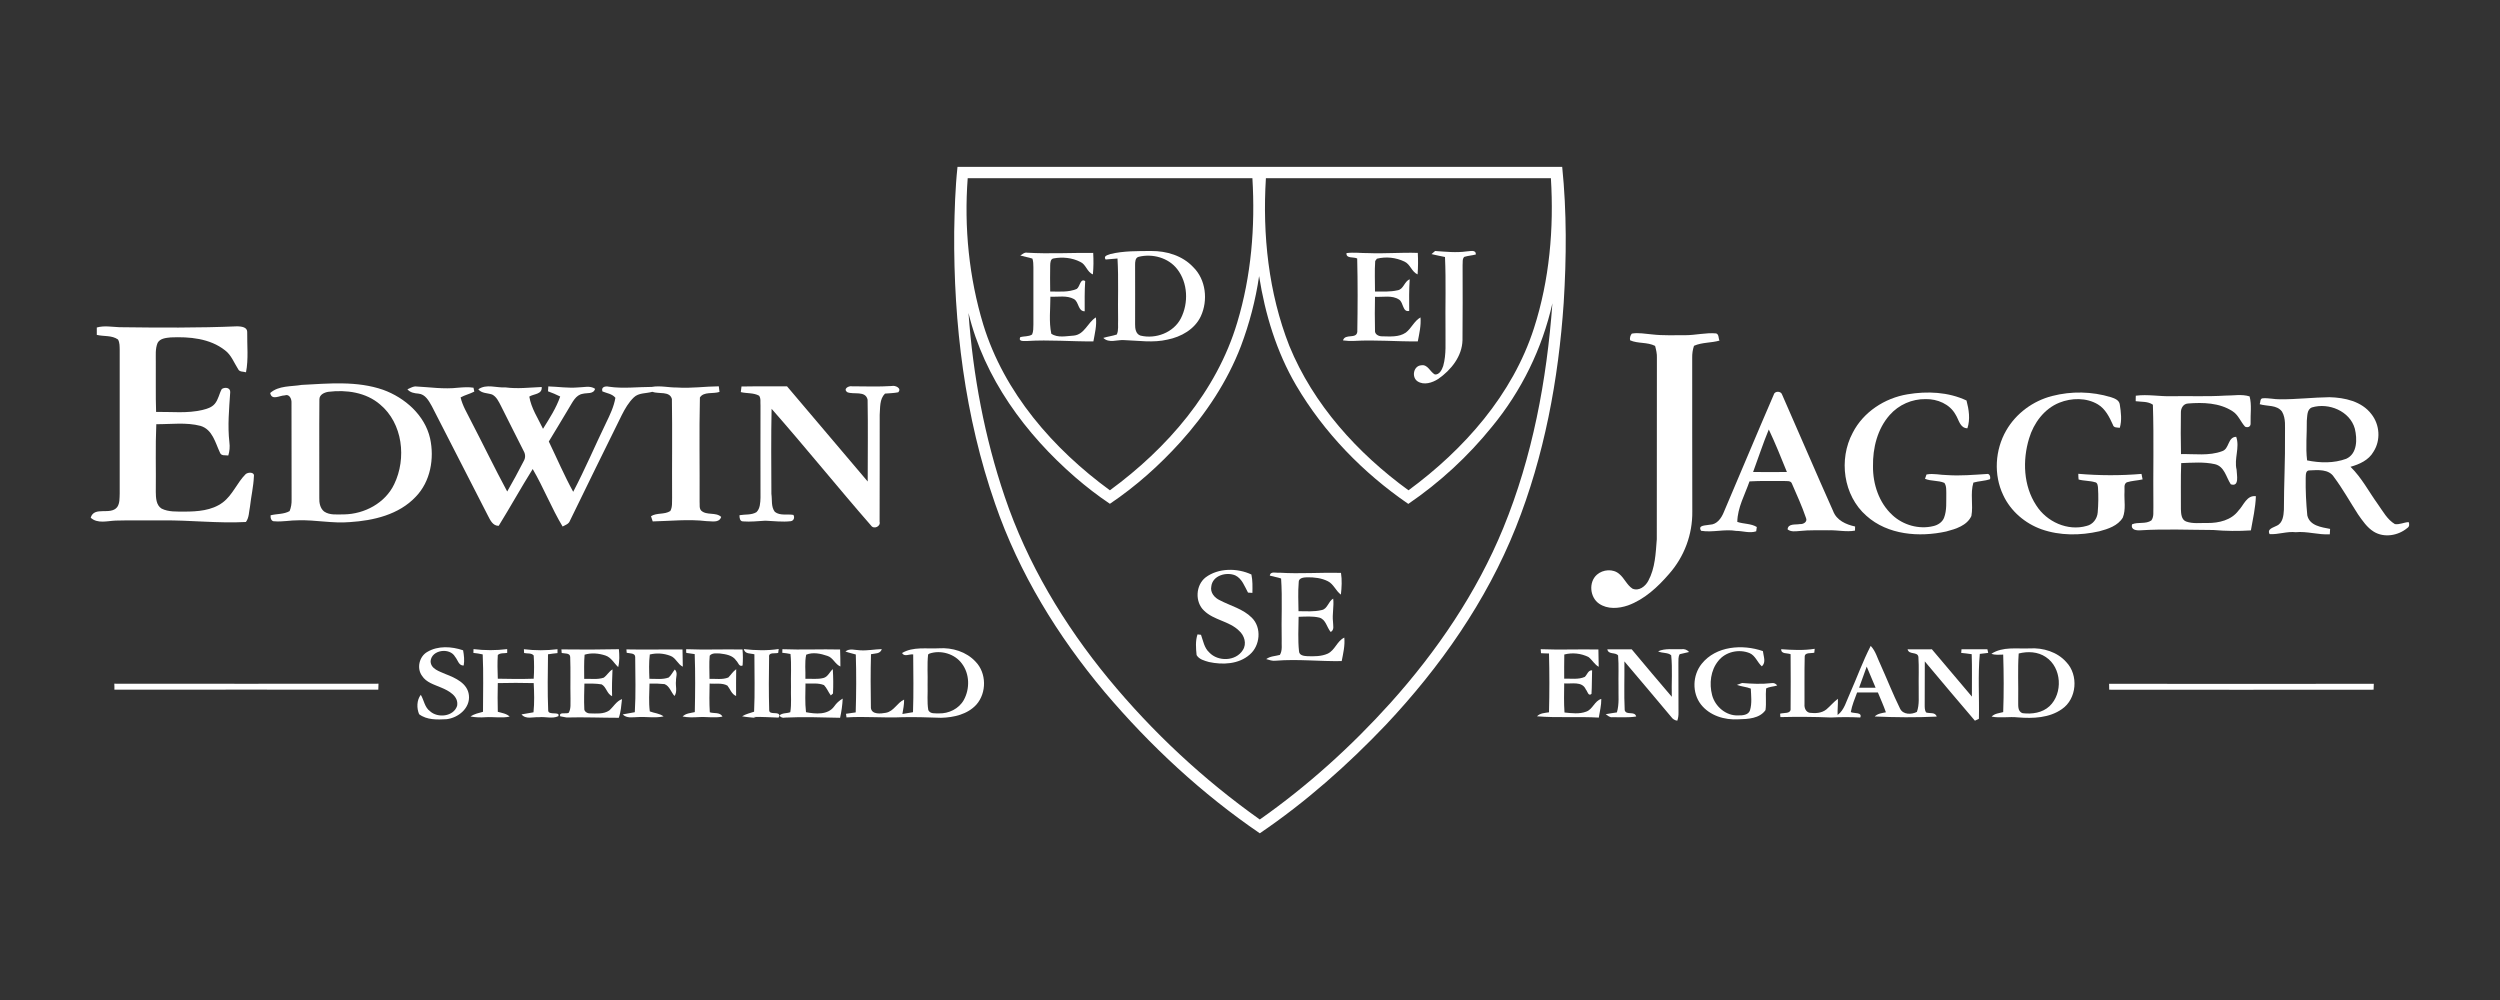
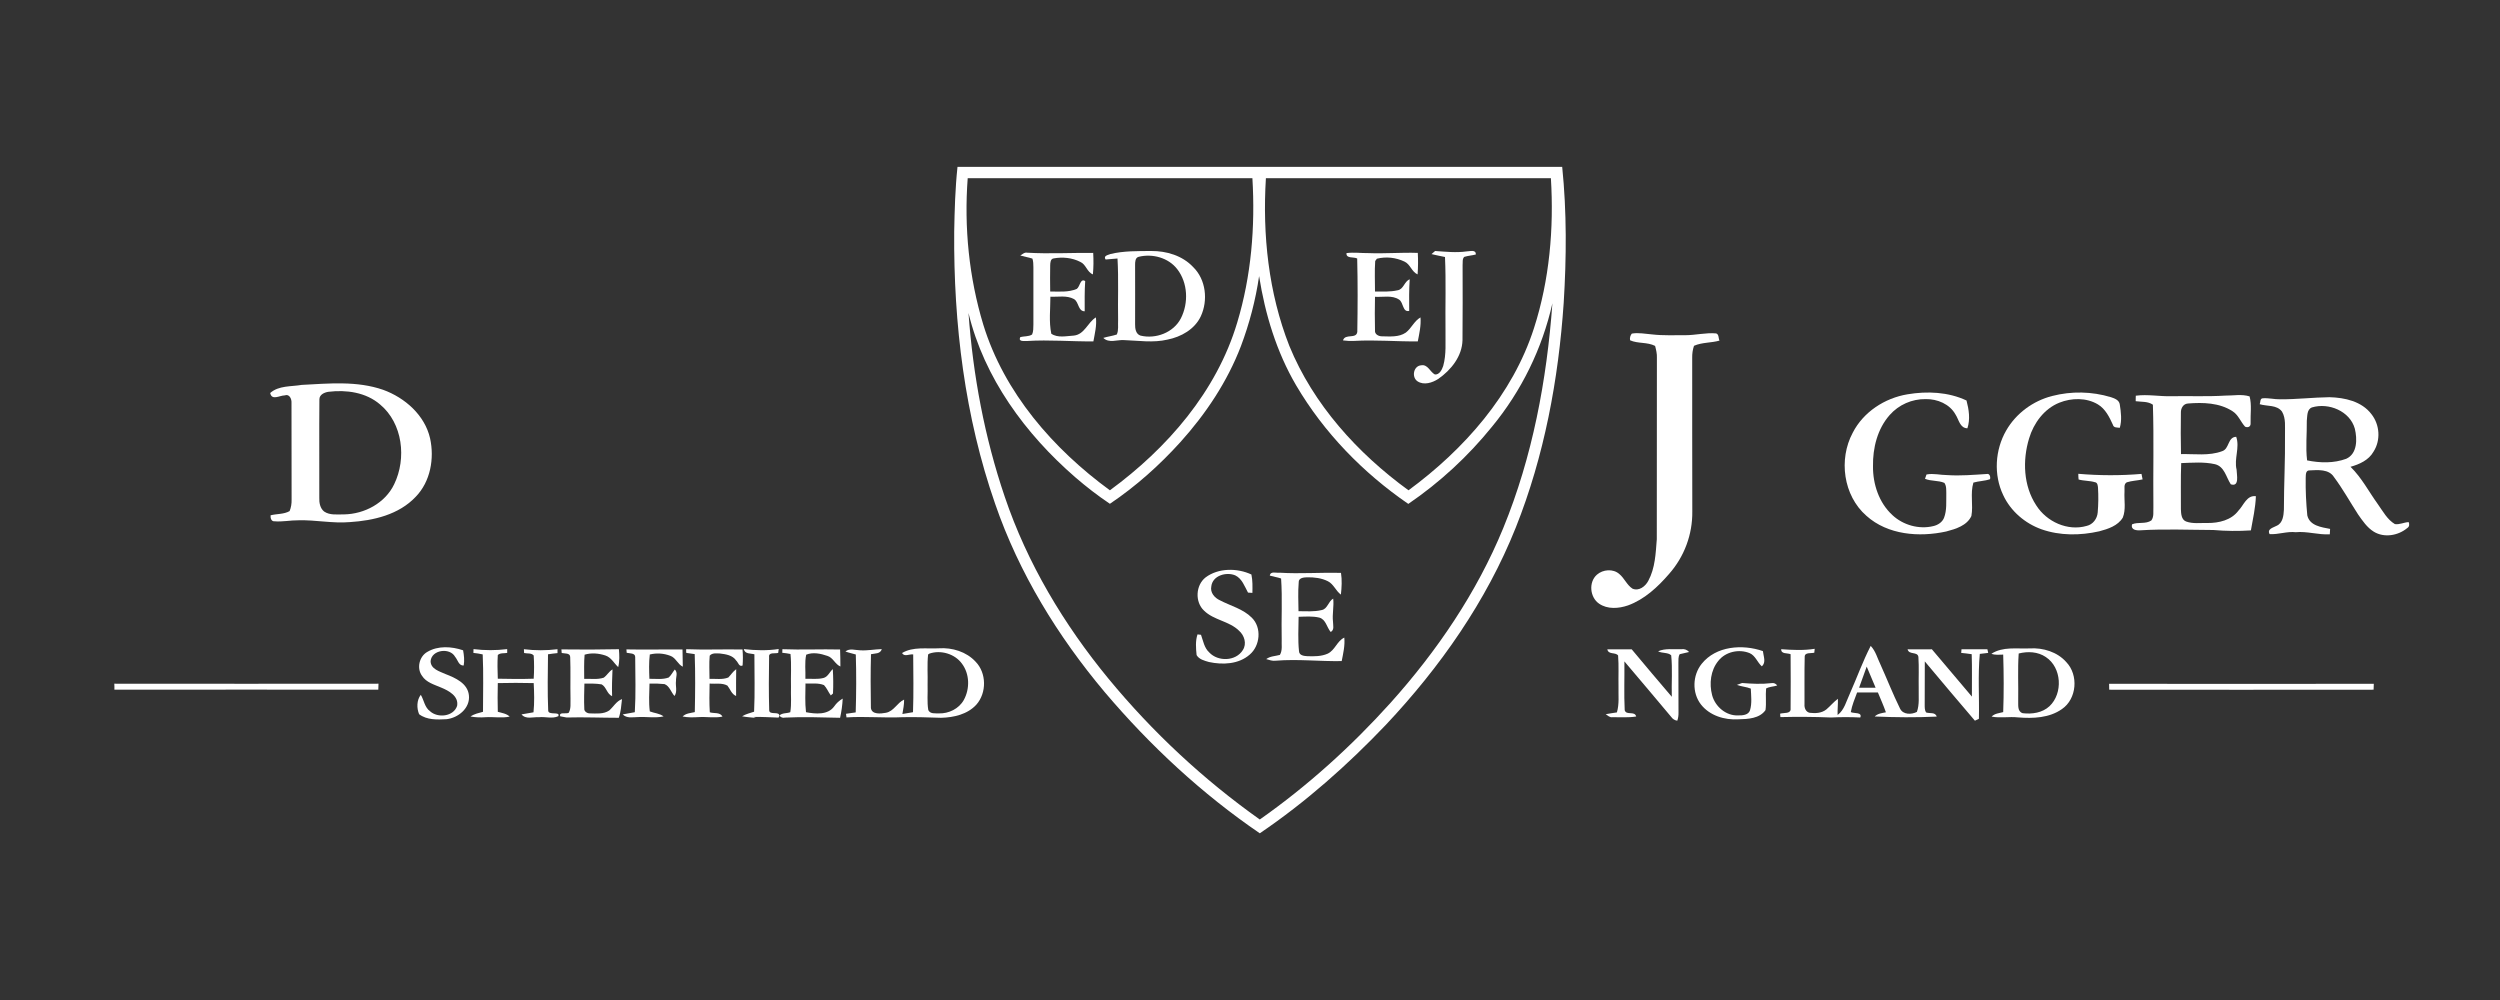
<svg xmlns="http://www.w3.org/2000/svg" version="1.1" id="Laag_1" x="0px" y="0px" viewBox="0 0 2500 1000" style="enable-background:new 0 0 2500 1000;" xml:space="preserve">
  <rect x="0" y="0" width="2500" height="1000" fill="#333333" stroke="none" />
  <style type="text/css"> .st0{fill:#FFFFFF;} </style>
  <path class="st0" d="M957.5,166.9c201.6,0,403.1,0,604.7,0c4.6,45.1,4.3,90.6,1.5,135.9c-5.2,76.6-19.4,153.2-47.9,224.7 c-29.4,73.7-75.7,139.7-129.9,197.3c-38.3,40.2-80.1,77.3-126.1,108.5c-57.9-39.5-109.8-87.7-155.1-141.2 c-46.9-55.8-85.7-119-109.5-188.1c-30.4-87.2-41.7-180.2-41-272.3C954.6,210,955.2,188.4,957.5,166.9L957.5,166.9z M983.3,324.7 c20.9,68,69.9,124.2,126.6,165.6c57.2-41.9,106.7-98.7,127.3-167.7c14.1-46.7,18.1-95.9,15.2-144.4c-94.9,0-189.8,0-284.7,0 C964,227.4,969,277.5,983.3,324.7L983.3,324.7z M1265.9,178.2c-3.5,56.6,2.6,114.6,23.4,167.6c24,58.7,68.3,107.5,119.2,144.5 c55.6-40.9,104.1-95.6,125.5-162.2c15.5-48.2,20-99.5,16.9-149.9C1455.8,178.2,1360.8,178.2,1265.9,178.2L1265.9,178.2z M1259.1,276.1c-3.5,24-9.7,47.5-18.2,70.1c-13.6,35.5-35.1,67.7-60.5,95.9c-21,23.2-44.5,44.2-70.5,61.7 c-12.1-8.1-23.6-17-34.6-26.5C1025.4,434,984.2,378,968.5,313c4.5,62.3,16.1,124.4,36.2,183.6c22.5,66.7,59.2,127.9,103.8,182.1 c44,53.4,94.9,100.8,151.3,140.8c47.8-33.6,91.5-73.1,130.6-116.5c46.5-51.8,86.3-110.3,112.8-174.8 c29.3-71.4,43.6-148.2,49.2-224.9c-10.2,45.3-30.9,87.6-60.4,123.4c-24,29.7-52.2,55.7-83.7,77.2c-45.2-31-84.4-71.3-112.2-118.6 C1276.5,351.8,1265.1,314.2,1259.1,276.1L1259.1,276.1z" />
  <path class="st0" d="M1110.5,254c13.3-3.2,27.2-2.9,40.8-3c15.2-0.1,31.1,4.6,41.8,16c12.9,12.5,15.1,33.4,7.7,49.3 c-6.1,13-19.7,20.6-33.3,23.3c-14.3,3.4-29,1-43.5,0.5c-6.9-0.5-15,3.4-20.7-2.2c4.4-1.4,9.1-1.9,13.5-3.4c2-4.4,1-9.5,1.3-14.3 c-0.4-20.6,0.6-41.2-0.6-61.7c-4,0.2-8,0.8-11.9,1C1103,255.6,1108.3,255,1110.5,254L1110.5,254z M1138.7,256.8 c-3.6,0.9-3.6,5.3-3.6,8.2c0.1,19.8,0,39.5,0,59.3c-0.1,4.2,0.7,9.8,5.4,11.3c15.2,3.7,33.1-3,40.4-17.3c7.8-15.3,7-35.5-3.7-49.2 C1168.4,257.7,1152.4,253.4,1138.7,256.8L1138.7,256.8z" />
  <path class="st0" d="M1431.5,254.1l3.6-3.1c10.5,0.7,21,1.9,31.5,0.4c3.1,0,9.5-2.2,9.2,3.1c-3.8,1-7.8,1.2-11.6,2.4 c-2.1,2.2-1.3,5.5-1.6,8.3c0,25,0.2,50-0.1,75c-0.4,16.1-11.4,29.8-24.2,38.7c-6,3.9-14.4,6.6-20.8,2.4c-6.1-4.1-4.1-15.4,3.7-16 c6.6-1.2,8.8,6.6,13.7,9.2c4.6,0.3,7-4.7,8.3-8.5c3.3-11.7,2.1-23.9,2.3-35.9c-0.3-24.4,0.6-48.7-0.5-73.1 C1440.6,256,1436,255.3,1431.5,254.1L1431.5,254.1z" />
  <path class="st0" d="M1020.3,255.5c2.1-1.2,4.1-3.4,6.9-2.8c22,1.3,44,0,66,0.2c0.4,7.2,0.4,14.3-0.3,21.5c-6-2.4-6.8-10-12.6-12.5 c-8.1-4.2-17.8-5.1-26.6-3.5c-3.3,0.4-3.4,4.4-3.5,6.9c-0.2,8.7-0.1,17.5,0,26.2c8.8,0,18.2,1,26.6-2.6c3.2-2.2,3.5-11,8.4-7.8 c-0.7,10.1-0.5,20.1-0.5,30.2c-6.8,0-5.7-9.3-10.7-12.2c-7.2-4-15.8-2-23.6-2.4c0,12.3-1.6,25,0.9,37c6.4,4.5,15.2,2.3,22.5,1.9 c10.8-1.1,13.8-13.1,22.1-18.2c1,8.1-1.1,16.1-2.5,24c-22,0.2-44.1-1.8-66.2-0.4c-2.9-0.2-9.1,1.1-7-3.8c3.9-1.2,8.4-0.4,11.9-2.7 c1.4-3.1,1.2-6.7,1.3-10c0-19.1,0-38.2,0-57.3c-0.1-2.9,0-5.8-1-8.6C1028.4,257.3,1024.3,256.7,1020.3,255.5L1020.3,255.5z" />
  <path class="st0" d="M1346.5,253.1c7.2-1,14.5,0.1,21.8,0c16.5,0.7,33-0.8,49.5-0.2c0.4,7.2,0.3,14.3-0.2,21.5 c-6-2.6-7.2-10.1-13.1-12.8c-8.6-4.1-18.3-5.2-27.6-2.9l-1.7,2.3c-0.7,10.2-0.2,20.4-0.2,30.5c7.5,0,15.1,0.5,22.5-1.2 c6.2-0.9,6.7-8.9,12.2-11c-0.7,10.5-0.6,21.1-0.5,31.6c-6.7,1.6-5.6-8.4-10.1-11.3c-7-4.7-16.2-2.3-24.1-2.8 c-0.2,11.2-0.3,22.4,0,33.5c-0.5,3.9,3.5,6,6.8,6c8,0.1,17,1.1,24-3.7c5.7-4.3,8.3-11.6,14.7-15.2c0.7,8.1-1.2,16.1-2.7,24 c-21.2,0.2-42.4-1.7-63.6-0.5c-3.7,0.2-7.5,0-11.2-0.5c2.1-7.2,13.3-1,14.3-8.5c0.4-24.5,0.5-49-0.1-73.4 C1353.8,256.6,1345.9,258.9,1346.5,253.1z" />
-   <path class="st0" d="M96.8,327.5c7.4-2.1,15-0.6,22.6-0.3c39.4,0.5,78.9,0.8,118.2-0.9c3.7,0.2,9.5,0.7,9.6,5.5 c-0.2,13.5,1.4,27.2-1.2,40.5c-2.7-0.9-6.5-0.1-7.9-3.2c-4.1-6.4-6.8-14.1-13.1-18.8c-15.2-12-35.7-13.7-54.3-12.9 c-4.7,0.5-10.6,0.9-13.1,5.5c-2.5,6-1.7,12.6-1.8,18.9c0.2,16.7-0.3,33.4,0.3,50.1c15.5-0.2,31.3,1.7,46.6-2 c4.3-1.1,8.9-2.4,11.9-5.9c3.8-4.3,4.5-10.2,7.2-15c3.3-2.2,8.9-1.4,8.4,3.5c-1.1,16.6-2.7,33.3-0.8,49.9c0.6,4.4,0.2,8.8-1.1,13.1 c-2.9-0.5-7,0.7-8.3-2.8c-4.7-9.9-7.4-23.1-19.4-26.8c-14.4-3.8-29.6-1.6-44.3-1.7c-1,22.5-0.2,45.1-0.5,67.7 c0.1,5.8,0.2,13.2,5.8,16.7c7,3.5,15.1,2.9,22.7,3c13.2,0,27.5-1,38.4-9.1c9.9-7.4,14.3-19.7,22.9-28.3c2.4-2.2,9.2-2.4,8.3,2.2 c-0.4,10.1-2.8,20.1-3.9,30.2c-1.1,5.2-0.8,11-4.1,15.4c-27.7,1.5-55.5-1.9-83.2-1.6c-15.7,0.2-31.4-0.3-47.1,0.2 c-8.2,0.3-18.1,3.4-24.9-2.9c3.5-11.9,19.8-2,26.5-10.6c2.7-3.9,2.3-8.9,2.5-13.5c0-47.9,0-95.8,0-143.8c-0.1-3.5,0.1-7.1-1.7-10.3 c-6.2-4.4-14.2-2.9-21.2-4.6C96.8,333.1,96.8,329.3,96.8,327.5L96.8,327.5z" />
  <path class="st0" d="M1631.8,333.6c6.7-1.2,13.5,0.3,20.2,0.8c11,1.3,22.2,0.7,33.3,0.8c10.3,0,20.5-2.7,30.8-1.8 c3,0.9,2.2,4.9,3.4,7.2c-8.4,2.4-17.4,1.6-25.5,5.2c-1.3,3.9-1.9,7.9-1.8,12c0.1,51.2-0.1,102.4,0.1,153.6c0.3,23-8,45.3-23.2,62.5 c-11.3,13.1-24.6,25.5-41.1,31.5c-9.3,3.2-20.5,4.1-29-1.8c-9.1-6.3-10.6-21.4-2.1-28.9c6-5.3,16.2-6.2,22.4-0.7 c5.1,4.2,7.5,10.9,13.1,14.6c6.4,2.9,13-2.2,15.9-7.8c6.9-12.7,7.4-27.6,8.5-41.6c0.1-60.5,0-120.9,0.1-181.4 c0.2-4.1-0.8-8-1.8-11.9c-7.8-4-17.1-2.1-25-5.6C1629.6,337.9,1630.3,335.5,1631.8,333.6L1631.8,333.6z" />
  <path class="st0" d="M301.7,384.9c27.1-1.4,55.2-4.2,81.4,4.9c21.8,7.9,41.7,25.3,47,48.6c4.4,20.1,0.4,43.2-14.4,58.4 c-16.8,17.9-42.2,23.8-65.8,25.3c-17.2,1.5-34.2-2.3-51.4-1.8c-8-0.1-15.9,1.7-24,1c-3.3,0.3-4.2-3.5-3.9-6c6.3-1.6,13.2-0.9,19-4.2 c1.5-3.6,2.1-7.6,2-11.5c-0.1-32.2,0-64.4-0.1-96.6c0.3-3.9-2-9.4-6.8-7.6c-5.2,0.1-13,5.4-14.5-2.4 C278.7,385.4,291.3,386.7,301.7,384.9L301.7,384.9z M328.4,391.8c-3.9,0.6-8.9,2.7-9,7.4c-0.3,32.9,0,65.8-0.1,98.6 c-0.2,4.9,0.8,10.5,4.8,13.7c5.8,4,13.2,2.8,19.9,2.9c20.4-0.3,41.2-11.3,50.2-30.2c12.5-25.8,8.6-60.9-14.2-79.8 C365.9,392.3,346.3,389.6,328.4,391.8L328.4,391.8z" />
-   <path class="st0" d="M407.4,389.3c2.5-1,4.9-2.6,7.7-2.9c14.3,0.7,28.7,3,43.1,1.3c5.1-0.4,10.2-0.8,15.3,0c0.2,1,0.6,2.9,0.8,3.9 c-4.4,2.3-9.3,3.4-13.7,5.8c1.9,8.3,6.4,15.5,10.1,23c12.3,23.6,23.9,47.7,36.5,71.1c5.8-10,11.3-20.3,16.6-30.6 c1.7-2.9,1.7-6.5,0.1-9.4c-7.6-15.3-15.5-30.4-23-45.7c-2.2-4.2-4.4-9.1-8.8-11.3c-4.7-1.6-10.4-1-13.8-5.2 c8.1-5.7,18.2-1.3,27.2-1.9c12.1,1.6,24.1,0.1,36.2-0.4c0.7,7.5-7.9,6.7-12.4,9.6c1.9,11.6,8.7,21.7,13.7,32.2 c6.4-10.3,13.2-20.7,17.2-32.3c-4-2-8-3.7-12.2-5.2l0.3-4.9c10,0.3,19.9,1.9,29.9,1c5.6,0,11.8-2.1,16.9,1.4 c-1.6,5.6-8.1,3.8-12.4,5c-7.1,1.2-10.1,8.4-13.5,13.8c-6.7,11.4-13.6,22.6-20.4,33.9c8.1,16.8,15.4,33.9,24.4,50.3 c11.8-22.5,21.8-46.1,32.9-69c3.9-8,7.8-16.2,9.3-25c-3.3-4.1-8.6-4.5-13-6.4c-1.5-4.6,3.1-5.5,6.5-4.7c14.3,2.1,28.6,0.2,42.9,0.2 c8.4-1.5,16.8,0.7,25.2,0.6c14,1,27.9-1.1,41.8-1.2c0.3,1.9,0.5,3.7,0.7,5.6c-6.3,2.2-15.8-0.6-19.6,5.6 c-0.8,34.7-0.1,69.4-0.3,104.1c0.3,3-0.6,6.6,1.6,9c5.5,5.1,14.5,1.2,20,6.3c-2.1,6.5-9.8,4.1-14.9,4.2c-17.8-2.1-35.8-0.1-53.6,0.3 c-0.4-1.3-1.3-3.9-1.7-5.2c5.7-3.7,13.5-1.4,19.3-5.2c2.3-4.1,1.6-8.9,1.8-13.4c-0.2-32.9,0.3-65.8-0.2-98.6 c-2.1-8.2-13.2-4.8-19.6-7.2c-6.2,1.8-13.6,0.8-18.5,5.6c-5.2,5-8.8,11.3-12,17.6c-17.4,35.2-34.7,70.4-51.9,105.8 c-1.1,3.2-4.6,4.2-7.3,5.7c-11.1-18.5-19-38.8-29.9-57.5c-11.7,18.7-22.4,38-34,56.8c-6,0.1-8.5-5.8-10.9-10.4 c-18.7-36.4-37.3-72.9-56-109.3c-3-5.3-6.5-11.9-13.3-12.5C414.4,393.3,410.2,392.6,407.4,389.3L407.4,389.3z" />
-   <path class="st0" d="M741.5,386.5c15.2-0.3,30.3,0,45.5-0.2c27,31.6,53.7,63.6,80.7,95.2c0-27.2,0.4-54.5-0.1-81.8 c-2.1-9.4-13.9-4.8-20.3-7.5c-4.5-3.3,1.3-6.6,4.8-5.9c13.2,0,26.5,0.6,39.7-0.3c3.5-0.9,10.3,2.3,6.4,6.3 c-4.4,0.9-8.8,0.9-13.2,1.3c-5.6,5.6-4.7,13.9-5.3,21.2c-0.1,35.6,0.1,71.2-0.1,106.9c1.3,4.8-5.8,7.9-8.5,3.9 c-33.6-38.5-65.7-78.4-99.5-116.8c-0.6,28.3-0.3,56.7-0.2,85.1c0.9,6-0.5,13,3.5,18c5.3,4.1,12.4,1.9,18.5,3 c1.5,2.5,0.5,5.8-2.6,6.3c-8.5,1-17-0.2-25.4-0.5c-7.5,0.4-14.9,1.3-22.4,0.7c-3.2,0-3.6-3.8-3.5-6.2c5.6-1,11.8,0,16.9-3 c3.8-3.6,3.9-9.5,4.1-14.4c0-30.8-0.1-61.6,0-92.4c-0.3-3.2,0.6-6.9-1.4-9.7c-5.6-3.1-12.3-2.1-18.3-3.6 C741,390.6,741.3,387.9,741.5,386.5L741.5,386.5z" />
-   <path class="st0" d="M1773.7,394.8c0.8-4,7.3-4,8.4-0.2c17.1,38.7,33.7,77.8,51,116.4c3.5,9.4,12.9,13.5,22,15.5c0,1-0.1,3-0.1,4.1 c-8.6,1.6-17.3-0.6-25.9-0.3c-9.8,0.1-19.7-0.4-29.5,0.7c-4.1,0.3-8.6,1.1-12-1.6c0.4-6.1,8-4.5,12.2-5.3c3.6,0.3,8.1-2.3,6.1-6.4 c-3.9-11.6-9.1-22.7-13.9-33.9c-1.1-3.6-5.6-2.5-8.3-2.8c-11.4,0.1-22.8-0.3-34.2,0.4c-4.6,13.3-12,26.2-12.2,40.5 c6.3,2.2,13.7,1.5,19.5,5.1l-0.6,4.3c-6.5,2.2-13.4-0.4-20-0.4c-11.7-2-23.5,1.8-35.1-0.1c-3.8-6,5.2-5.2,8.8-6.1 c7-0.2,11.4-6.4,13.8-12.3C1740.5,473.1,1756.8,433.8,1773.7,394.8L1773.7,394.8z M1768.8,429.5c-5.8,13.9-10.4,28.3-15.7,42.5 c11.3,0.1,22.5,0.1,33.8,0C1781.1,457.7,1775.4,443.4,1768.8,429.5L1768.8,429.5z" />
  <path class="st0" d="M1852.7,432.8c10.6-20.8,32-34.7,54.8-38.5c19.6-3.3,40.8-2.4,59,6.2c2.4,9,3.9,18.8,0.9,27.8 c-7.6-0.2-8.5-8.7-11.9-13.8c-5.8-10.5-18.2-15.6-29.8-15.4c-13.7-0.2-26.9,5.6-36,15.9c-12.3,13.9-17,33-16.7,51.2 c-0.2,17.9,6,36.6,19.4,48.9c10.7,10,26.6,14.5,40.9,11c4.5-1,8.9-3.8,10.7-8.2c3-7.7,2.1-16.1,2.3-24.1c-0.1-3.7,0.3-7.7-1.9-10.9 c-6.2-2.7-13.2-1.5-19.4-4.1c0.4-1.1,1.1-3.2,1.5-4.3c6.9-1.4,13.9,0.6,20.9,0.6c13.1,0.9,26.3-0.3,39.4-1.1c2.8-0.8,4,3.1,3.2,5.2 c-5.4,1.9-11.2,1.8-16.6,3.4c-3.3,10.9,0,22.4-2,33.4c-4.4,9.6-15.7,13-25.2,15.5c-27,5.9-58.4,3.5-79.8-15.7 C1843.2,495.5,1838.5,459.3,1852.7,432.8L1852.7,432.8z" />
  <path class="st0" d="M2052.1,396c19.4-5,39.7-4.6,58.9,1.2c3.6,1.2,8.3,2.9,8.8,7.4c1.2,7.6,2.2,15.7,0,23.2c-2.6-0.4-6.1,0.2-6.9-3 c-3.5-7.7-7.5-15.9-15-20.4c-11.5-6.9-26.4-6.6-38.6-1.7c-15.1,6.1-25.6,20.3-30.2,35.7c-6.7,22-5.7,47.4,7.1,66.9 c10.4,16.5,31.5,26.1,50.5,20.6c6.2-1.4,10.5-7.2,11-13.4c0.7-8.2,0.8-16.5,0.3-24.7c-0.2-2.1-0.4-5.3-3.1-5.6 c-5.3-1.6-11-1.2-16.3-2.7c-0.2-1.9-0.3-3.8-0.3-5.7c21,1.8,42.2,1.9,63.2,0.1c0.3,1.4,0.8,4.2,1.1,5.5c-5.2,1.2-10.7,1.3-15.8,2.9 c-3.4,1.9-2,6.2-2.3,9.4c-0.5,8.6,1.6,17.7-1.7,25.9c-4.9,8.2-14.8,11.4-23.5,13.7c-19,4.3-39.3,4.5-57.8-2 c-16.5-5.9-30.9-18.2-38.3-34.2c-9.7-20.3-8.2-45.2,3-64.6C2016,413.4,2033,400.9,2052.1,396L2052.1,396z" />
  <path class="st0" d="M2135.8,395.7c12-1.6,23.9,0.9,36,0.5c17.8-0.3,35.6,0.5,53.4-0.6c8.1,0.1,16.5-1.7,24.4,0.8 c2.3,8.5,0.7,17.9,1,26.7c0.3,3.5-2.5,4.9-5.5,3.6c-4.5-4.9-6.7-11.8-12.6-15.5c-13.1-8.5-29.5-8.9-44.5-7.7 c-4.8,0.3-7.2,4.8-7.1,9.1c-0.2,13.9-0.2,27.7,0.1,41.5c13.7-0.3,28,2,41.1-2.9c7.4-2.3,5.5-14.2,14.1-14.4 c3.8,10.6-2.3,22,0.4,32.9c0.1,5.1,3.1,17.5-5.8,14.6c-4.7-7.1-6.3-17.8-15.8-20.1c-11-2.5-22.6-1.5-33.8-1.1 c-0.6,15.4-0.2,30.8-0.3,46.2c0.2,4.4,0.4,10.3,5.2,12.2c6.8,2.5,14.3,1.3,21.4,1.5c11.3,0.1,23.8-2.8,30.9-12.3 c5.3-5.4,8.3-15.7,17.5-14.5c-0.4,11.5-3,22.9-5,34.2c-12.5,0.8-25.1,0.7-37.6-0.4c-24.3-0.1-48.6-1.2-72.8,0.3 c-4.1,0.3-10-0.4-8.4-6c6.1-2.6,13.6,0.1,19.3-3.9c2.8-3.9,1.7-8.8,2-13.3c-0.4-34.1,0.6-68.3-0.5-102.4c-5-3.5-11.4-2.7-17.2-3.5 C2135.6,400.1,2135.8,397.2,2135.8,395.7L2135.8,395.7z" />
  <path class="st0" d="M2259.7,404.2c0.9-1.9,0.1-5.7,3-5.9c5.8-0.5,11.6,1.1,17.5,1c16.4,0.1,32.9-1.9,49.3-2.1 c15.2,0.4,32.2,4.1,41.9,16.9c8.4,10.6,9.5,26.1,2.1,37.6c-4.8,8.5-14.1,12.6-23,15.1c11.2,10.9,18.4,25,27.5,37.6 c5,7,9.3,15.2,16.9,19.7c4.7,0.7,9.1-1.8,13.8-2c0.8,2.2,0.8,4.5-1.4,5.9c-9,7.6-23.1,10.1-33.5,3.7c-6.8-4.2-11.3-11-15.8-17.4 c-8-12.4-15.2-25.4-24-37.2c-5.1-8.2-16.2-7.1-24.5-6.7c-4.1-0.1-3.6,4.7-3.8,7.5c-0.2,12.5,0.4,25.1,1.6,37.5 c2.4,10.4,14.1,11.8,22.8,13.5c-0.1,1.8-0.2,3.6-0.3,5.4c-11.5,0.7-22.6-3.2-34.1-2.1c-8.9-1-17.3,2.5-26.1,1.9 c-2.8-5.3,3.9-6.5,7.2-8.4c6-2.7,6.8-10.1,7.1-15.9c0-25.1,1.4-50.1,1.1-75.1c-0.2-7.7,1.1-16.1-3-23.1 C2276.8,404.6,2267.1,406.5,2259.7,404.2z M2312,407.4c-5.3,2-4.6,8.8-5.2,13.4c0.2,13.2-1.3,26.5,0.3,39.6 c12.9,2.6,26.6,3,39.1-1.6c11.3-5.1,11.1-19.9,8.6-30.2C2349.9,411.1,2328.7,402.4,2312,407.4L2312,407.4z" />
  <path class="st0" d="M1205.6,577.4c12.8-9.6,31.7-9.5,45.8-2.9c1.3,6,1.1,12.3,1,18.4l-4.4-0.3c-3.4-6.2-5.9-13.9-12.7-17.2 c-8.9-3.8-22.8,0.1-24,11c-1.3,6.2,3.3,11.5,8.6,13.9c10.7,5.6,23.2,8.6,31.9,17.4c10.1,9.9,8.4,28.1-2.2,37 c-11,9.6-27,10.3-40.7,7.3c-4.5-1.3-9.8-2.6-12.3-6.9c-0.7-6.9-1.3-14.1,0.9-20.7c0.9,0.1,2.6,0.3,3.5,0.4 c2.2,6.1,3.2,13.1,8.3,17.7c8.7,9.3,26.5,8.9,33.5-2.4c4.2-6.3,1.6-14.7-3.8-19.4c-9.8-9.7-25.2-10.4-35-20.1 C1194.8,602,1195.6,585.2,1205.6,577.4z" />
  <path class="st0" d="M1269.8,575.6c0.7-4.8,6.5-2.4,9.8-2.9c20.5,1.3,41-0.4,61.4,0.2c1.1,7.2,0.7,14.5-0.1,21.7 c-5.1-3.7-7.2-10.4-12.9-13.3c-6.4-3.3-13.8-4.1-20.9-4c-3.4,0.1-8.7,0.5-8.4,5.2c-0.8,9.5-0.3,19.1-0.2,28.7c7.6,0,15.4,0.7,23-1.1 c6.1-1,6.7-8.7,11.7-11.5c0.9,7.7-1.1,15.5-0.2,23.2c0,3.5,1.6,8.1-2.3,10.2c-4-4.7-4.8-12.6-11.4-14.4c-6.8-1.6-13.8-1-20.7-0.8 c-0.1,11.5-0.8,23,0.4,34.4c0.2,4.3,5,4.8,8.4,5c6.7,0.2,13.9,0.3,20.2-2.5c7.4-3.4,9.4-12.7,16.7-16.1c0.8,7.9-1.1,15.8-2.6,23.5 c-22,0.4-43.9-2.2-65.9-0.4c-3.3,0.5-6.5-0.7-9.6-1.6c4-3,9.1-2.9,13.7-4.2c2.8-4.7,1.5-10.4,1.8-15.6c-0.5-20.2,0.8-40.6-0.6-60.8 C1277.3,577.2,1273.5,576.7,1269.8,575.6L1269.8,575.6z" />
  <path class="st0" d="M427.3,651.9c10.8-6.4,24.3-5.5,35.8-1.6c0.9,5,1.5,10.1,0.6,15.2c-5,0.4-5.9-5.6-8.6-8.7 c-5.2-9.5-23.5-7.1-24.5,4.3c0,8,9.1,10.3,15,13c9.8,3.8,22,9.2,23.3,21.1c1.5,12.8-10.6,22.7-22.4,24c-9.2,0.5-19.7,0.9-27.4-5 c-2.5-6-2.5-14,1.7-19.4c3.2,5.4,3.8,12.5,9.2,16.4c7.7,7.1,23.5,5.5,27.1-5.3c1.8-9.8-8.4-15.2-15.9-18.3c-6.9-3-15-5.1-19.2-11.8 C416.5,668.3,419.2,656.5,427.3,651.9L427.3,651.9z" />
  <path class="st0" d="M902.1,653c11-6.6,24.6-4,36.8-4.7c13.3-0.9,27.5,3.4,36.7,13.4c11,11.3,11.2,31.1,0.8,42.9 c-8.9,9.8-22.7,12.9-35.3,13.2c-12.8-0.4-25.7-0.9-38.5-0.6c-18.6,0.9-37.4-1-56.1,0.2c-0.1-0.9-0.4-2.7-0.5-3.6 c3.2-0.4,6.5-0.9,9.7-1.4c0.6-19.3,0.7-38.6,0.1-57.9c-3.5-1.1-7-1.7-10.4-3c4.3-3.5,9.7-1.3,14.7-1.2c7.2,0.5,14.4-1,21.7-1.2 c-1.5,5-6.8,4.2-10.8,5.1c-0.5,17.9-0.4,35.9-0.1,53.8c0.9,6.8,10,5.7,14.9,4.8c8.1-1.4,11.3-10.1,18.3-13.2 c0.1,4.9-0.9,9.7-1.7,14.4c3.5-0.6,7.1-1.2,10.6-1.8c0.7-19.2,0.3-38.5,0.2-57.8C909.4,653.9,904.2,657.2,902.1,653L902.1,653z M929.4,653.6l-1.3,0.9c-1.1,10.1-0.2,20.3-0.5,30.4c0.3,8.4-0.7,16.9,0.7,25.2c2,4.1,6.9,3.1,10.6,3.3c9.8,0.3,20-4.6,24.9-13.4 c6.2-11.2,5.9-26.1-1.9-36.4C954.8,653.8,940.7,649.7,929.4,653.6z" />
  <path class="st0" d="M1701.7,663.8c14.3-17.9,40.8-19.8,61.2-12.7c0.5,5,3.5,11.4-1.1,15.2c-4.5-4-6.3-10.5-12-13.1 c-10.7-4.5-24.3-1.5-31.5,7.7c-7.7,9.4-9.2,22.7-6.2,34.2s14.1,21,26.3,20.3c4.2,0.1,10.1-0.4,11.6-5.1c2.1-7,1.1-14.5,0.8-21.7 c-4.5-1.8-9.4-2-13.9-3.7l5.2-1.9c9.8,0.8,19.7,1.3,29.6,0.1c2.2-0.4,4.3,0.6,5.5,2.4c-3.7,1.2-7.8,1.1-11.1,3 c-0.7,7.2,0.4,14.4-0.6,21.6c-5.9,8.5-17.7,9-27.1,9.2c-13.8,0.9-28.8-3.7-37.5-14.9C1691.9,692.8,1692.5,675.2,1701.7,663.8 L1701.7,663.8z" />
  <path class="st0" d="M1849.9,693.5c7-15.8,12.9-32.2,20.8-47.6c5,5.2,6.7,12.4,9.8,18.7c6.6,14.6,12.4,29.5,19.5,43.9 c3,6.4,11.6,6.2,16.9,3.4c2.7-7.5,1.6-15.5,1.8-23.2c-0.2-10.5,0.4-21.2-0.3-31.7c-0.7-5.8-9.5-1.8-10.8-7.7c8.1,0,16.2,0.1,24.3,0 l40,47.3c-0.1-14.1,0.3-28.3-0.2-42.4c-3.5-0.6-7.1-0.9-10.5-1.3c0.1-0.9,0.2-2.7,0.3-3.6c8.6,0,17.3,0,25.9,0 c0.2,0.9,0.6,2.7,0.8,3.6c-2.8,0.3-5.7,0.7-8.4,1c-2,21.5-0.4,43.3-0.9,64.9c-1,0.5-3,1.4-4,1.9c-16.8-19.7-33.5-39.4-50.1-59.3 c-0.1,14.4,0,28.7-0.1,43.1c0,2.6-0.1,5.5,1.3,7.9c3.6,1.4,9.3-0.6,10.7,4.2c-20.6,1-41.4,0.8-62-0.1c3-3,7.3-3.4,11.2-4.2 c-2.3-6.7-5.3-13.2-8-19.8c-6.9,0-13.8,0-20.8,0c-2.4,6.4-5.1,12.8-6.3,19.6c3,1.6,11.7-0.2,9.5,5.4c-9.7-0.5-19.5-0.5-29.2,0 c-16.9-0.7-33.8-0.8-50.7-0.4c-0.1-0.8-0.2-2.5-0.3-3.4c3.7-1.2,11.2,0.5,10.5-5.4c0.2-18,0.1-36,0-54.1c-3.4-1.4-9.6,0.1-9.4-5 c11.2,0.8,22.3,1.4,33.5-0.4c-0.1,1-0.3,2.9-0.4,3.9c-3.2,0.9-9.8-0.7-9.6,4.3c-0.4,15.8-0.1,31.6-0.2,47.3 c-0.3,3.6,1.3,7.7,5.2,8.5c5.7,0.7,12,0.4,16.7-3.4c4-3.4,7.3-7.5,11.5-10.6c0.2,5.4-0.5,10.8-0.3,16.2 C1844.4,710,1846.3,701.1,1849.9,693.5L1849.9,693.5z M1859.1,687.7c5.5,0.1,11,0,16.5,0c-2.9-7-6-14-8.9-21.1 C1864.1,673.6,1861.6,680.6,1859.1,687.7L1859.1,687.7z" />
  <path class="st0" d="M1991.4,653.8c11.3-7.5,25.7-4.8,38.4-5.4c13.3-0.8,27.5,3.5,36.5,13.7c12.4,12.9,10.6,36.8-4.4,47 c-12.6,8.9-28.9,9.5-43.8,8.3c-8.8-1-17.8,0.9-26.5-0.8c3.1-3.2,7.6-3.4,11.6-4.5c0.7-19.2,0.6-38.3,0-57.5 C1999.3,654.7,1995.2,655.2,1991.4,653.8L1991.4,653.8z M2018.7,653.5c-1.1,15.7-0.2,31.5-0.5,47.2c0.2,4.4-1,10.8,4.5,12.5 c9.3,1.1,19.6-0.3,26.8-7c13.6-12.8,12.3-38.6-3.6-49.1C2037.9,651.6,2027.7,651.2,2018.7,653.5L2018.7,653.5z" />
  <path class="st0" d="M473.5,649.1c11.2,1.4,22.5,1.4,33.7,0c0,1,0,2.9,0,3.8c-3.1,0.6-6.9-0.2-9.4,2.1c-0.5,7.9-0.3,15.8,0,23.7 c12,0.3,23.9,0.4,35.9,0c0.5-7.7,0.5-15.5,0-23.2c-2.3-2.8-6.5-1.7-9.6-2.5c0-0.9-0.1-2.8-0.2-3.8c11.2,1.4,22.5,1.4,33.6,0 c0,1,0,2.9,0,3.9c-3.2,0.3-6.4,0.7-9.5,1.2c-0.2,18.8-0.6,37.6,0.2,56.3c0.2,5.1,12.4,0.4,10.1,5.6c-6,2.8-13,0.3-19.3,1 c-5.9-0.4-13.1,2.5-17.5-2.8c4-0.7,8-1.3,12-2.1c1-9.7,0.7-19.5,0.2-29.2c-12-0.3-24-0.3-35.9,0c-0.2,9.6-0.3,19.2,0,28.7 c4.1,1.2,8.6,1.7,11.9,4.8c-7.9,1.7-16,0.1-24,0.6c-5.1,0.4-10.2,0.2-15.2-0.7c3.7-2.6,8.2-3.5,12.5-4.7c0-19.1,0.6-38.3-0.3-57.4 c-3.1-0.7-6.2-1.2-9.3-1.5c0-0.9,0.1-2.7,0.1-3.6L473.5,649.1z" />
  <path class="st0" d="M561.4,649.4c19.2,0.3,38.3,0.2,57.5-0.2c0.5,6,0.8,12-0.7,17.9c-4.2-3.9-7-9.7-12.8-11.6 c-6.7-2.2-14-2.9-20.8-0.8c-0.7,8-0.4,16.1-0.4,24.2c6.5-0.3,13.2,0.9,19.5-1.2c3.3-2.3,5.2-6.2,8.8-8.3c-0.4,8.9-0.7,17.9-0.4,26.8 c-5.2-2.3-5.6-9-10.4-11.8c-5.7-1-11.6-0.8-17.3-0.8c-0.2,8.3-0.5,16.7-0.1,25.1c-0.3,2.8,3.1,4.8,5.6,4.7 c6.5,0.1,13.7,0.9,19.3-2.9c4.3-3.7,7.1-9.3,12.8-11.4c-0.7,6.2-1.1,12.7-3.2,18.7c-17.3,0-34.8-0.8-52.2-0.3l-6.4-1.2 c-1.5-4.8,5.9-2,8.5-3.5c2.5-4.3,1.6-9.4,1.8-14c-0.3-13.9,0.2-27.7-0.3-41.6c0.1-4.5-5.7-3.5-8.5-4.2L561.4,649.4z" />
  <path class="st0" d="M626.4,649.4c18.7,0.4,37.4-0.1,56.1,0.1c0.2,5.7,0.2,11.4,0.3,17.2c-5.2-2.5-7-9-12.5-10.9 c-6.5-2.5-13.7-3-20.5-1.3c-1,8.1-0.7,16.2-0.4,24.3c6.4-0.1,13.1,1,19.3-1.3c2.5-2.2,4-5.4,6.1-8c3.3,3.1,1,7.6,1.2,11.4 c-0.7,5,1.6,10.6-1.5,15.1c-3.5-3.8-4.9-10-10-11.9c-5-0.5-10-0.7-15-0.5c-0.2,9.2-0.9,18.6,0.3,27.8c4.5,1.8,9.7,1.9,13.8,5 c-8.6,1.9-17.4,0.1-26.1,0.7c-5.1,0.1-10.8,1.4-14.8-2.7c4-0.8,8.1-1.4,12.1-2.2c1.1-18.3,0.5-36.7,0.4-55c0.2-4.4-5.7-3.7-8.5-4.4 C626.7,651.9,626.5,650.2,626.4,649.4L626.4,649.4z" />
  <path class="st0" d="M686.2,649.2c18.8,0.8,37.5-0.1,56.3,0.3c0.5,5.3,0.5,10.7,0.1,16c-3.6,1.7-4.4-3.2-6.4-4.9 c-3.5-5.4-10.4-6.4-16.2-7.1c-3.4-0.1-7.9-0.8-10.3,2.2c-0.7,7.7-0.2,15.4-0.2,23.2c6.2-0.3,12.9,1,18.8-1.4 c2.7-2.7,4.7-6.1,7.9-8.3c-0.1,8.9-0.2,17.8-0.1,26.8c-4.6-1.9-5.8-6.8-8.7-10.4c-5.4-3-12-1.5-17.8-2c-0.2,9.6-0.4,19.2,0.2,28.7 c4.2,1.4,10.2-0.4,12.7,4.3c-7.8,1.6-15.8,0-23.7,0.5c-5.4,0.3-10.8,0.5-16.2-0.6c3.3-3.3,8-3.4,12.2-4.4c0.4-19.3,0.6-38.7-0.1-58 c-2.8-0.4-5.6-0.8-8.4-1.2C686.1,652.1,686.1,650.2,686.2,649.2L686.2,649.2z" />
  <path class="st0" d="M743.8,649.1c11.6,1.3,23.3,1.7,34.9-0.1c-0.1,1-0.4,2.9-0.5,3.9c-3.1,1-9.8-1.1-9.1,4.2 c-0.3,17.7-0.4,35.4,0.1,53.1c0.1,5.5,10.9,0.3,10.1,6.1c-0.2,0.3-0.6,1-0.8,1.3c-8.4-0.3-16.8-0.8-25.1-0.7l2.5,1 c-4.6-0.5-9.2-0.7-13.8-1.6c3.7-2.3,7.9-3.2,12-4.6c0.9-19.1,0.3-38.3,0.3-57.4C750.5,653.2,745,654.3,743.8,649.1L743.8,649.1z" />
  <path class="st0" d="M782.4,649.2c19.2,0.8,38.5-0.2,57.7,0.3c0.2,5.7,0.3,11.3,0.3,17c-5.4-2.3-7.3-8.9-13-10.6 c-6.7-2.3-14.4-4-21.2-1.2c-1.7,7.9-0.5,16.1-0.8,24.1c6-0.2,12.1,0.7,18-0.8c4.5-1.1,6.2-6.1,9.4-8.9c0.5,8.1,0.6,16.3,0.2,24.4 c-0.5,0.5-1.7,1.4-2.2,1.9c-2.5-3.3-3.9-7.3-6.8-10.3c-5.8-2.4-12.4-1.3-18.5-1.6c-0.1,9.6-0.6,19.2,0.5,28.7 c9.4,1.8,21.9,3,28.2-5.8c2.2-3.2,5.1-5.9,8.5-7.8c-0.3,6.5-1.2,12.9-2.6,19.2c-18.4-0.4-36.8-1.1-55.1-0.2 c-2.1,0.6-4.4-0.2-5.6-2.1c3-2.8,7.3-1.9,10.9-3.3c1.4-8.4,0.4-17,0.7-25.4c-0.3-10.9,0.6-21.9-0.5-32.8c-2.7-0.5-5.4-1-8.2-1.2 C782.4,651.9,782.4,650.1,782.4,649.2L782.4,649.2z" />
-   <path class="st0" d="M1541,653.2c-0.1-1.3-0.2-2.7-0.3-4c19.2,0.8,38.5-0.1,57.7,0.3c0.2,5.8,0.2,11.5,0.3,17.3 c-4.2-2.3-6.4-6.8-10.1-9.7c-7.5-3.8-16.2-4.7-24.3-2.6c-0.2,8.1-0.1,16.2-0.1,24.2c6.8-0.3,14.1,1.1,20.6-1.8 c2.4-2.2,3.3-6.8,7.3-6.6c-0.3,7.9-0.1,15.8-0.6,23.6c-3.2,2.8-4-2.7-5.7-4.5c-3.7-8.5-14.3-5.3-21.6-6c-0.1,9.7-0.4,19.4,0.3,29.1 c7.2,0.7,14.8,1.8,21.8-0.9c6.5-2.3,8.2-10.7,15-12.7c0.1,6.3-1.5,12.5-2.5,18.7c-20.6-1.2-41.3,0.4-61.8-1.3c3.2-3.3,7.8-3.3,12-4 c0.5-19.6,0.5-39.2,0-58.8C1546.3,653.5,1543.6,653.3,1541,653.2L1541,653.2z" />
  <path class="st0" d="M1607.3,649.3c8.1,0,16.3,0,24.4,0c13.2,16,26.7,31.7,40.1,47.5c-0.4-13.8,0.8-27.7-0.6-41.5 c-3.3-3.1-9.1-1.8-13.1-4c7.3-3.3,15.5-1.7,23.3-2.1c2.9-0.5,5.8,0.6,7.7,2.8c-3.2,0.7-6.3,1.4-9.4,2.2c-1.6,2.7-1.2,5.8-1.3,8.8 c0.1,16.4,0,32.9,0.1,49.4c0.1,2.8-0.3,5.7-1.2,8.3c-2.5-0.3-4.7-1.7-6.1-3.8c-15.5-18.6-31.2-37-46.8-55.5 c0.2,16.3-0.5,32.6,0.3,48.8c1.6,5.5,10,0.4,11.5,6.3c-7.9,1.3-15.9,0.6-23.8,0.7c-2.7,0.5-4.7-1.8-6.7-3c3.7-0.7,7.4-1.2,11.2-1.8 c2.5-8.4,1.4-17.2,1.6-25.9c-0.2-10.3,0.4-20.7-0.4-31C1615.4,651.9,1608.5,655,1607.3,649.3L1607.3,649.3z" />
  <path class="st0" d="M114.3,683.7c88.1,0.1,176.1,0.1,264.2,0c-0.1,2-0.1,4-0.2,6c-88-0.1-176-0.1-263.9,0 C114.5,687.7,114.4,685.7,114.3,683.7L114.3,683.7z" />
  <path class="st0" d="M2109.1,683.8c88.2,0.1,176.5,0.1,264.7,0c-0.1,2-0.2,3.9-0.2,5.9c-88.1,0.1-176.3,0.1-264.4,0 C2109.2,688.2,2109.1,685.2,2109.1,683.8L2109.1,683.8z" />
</svg>